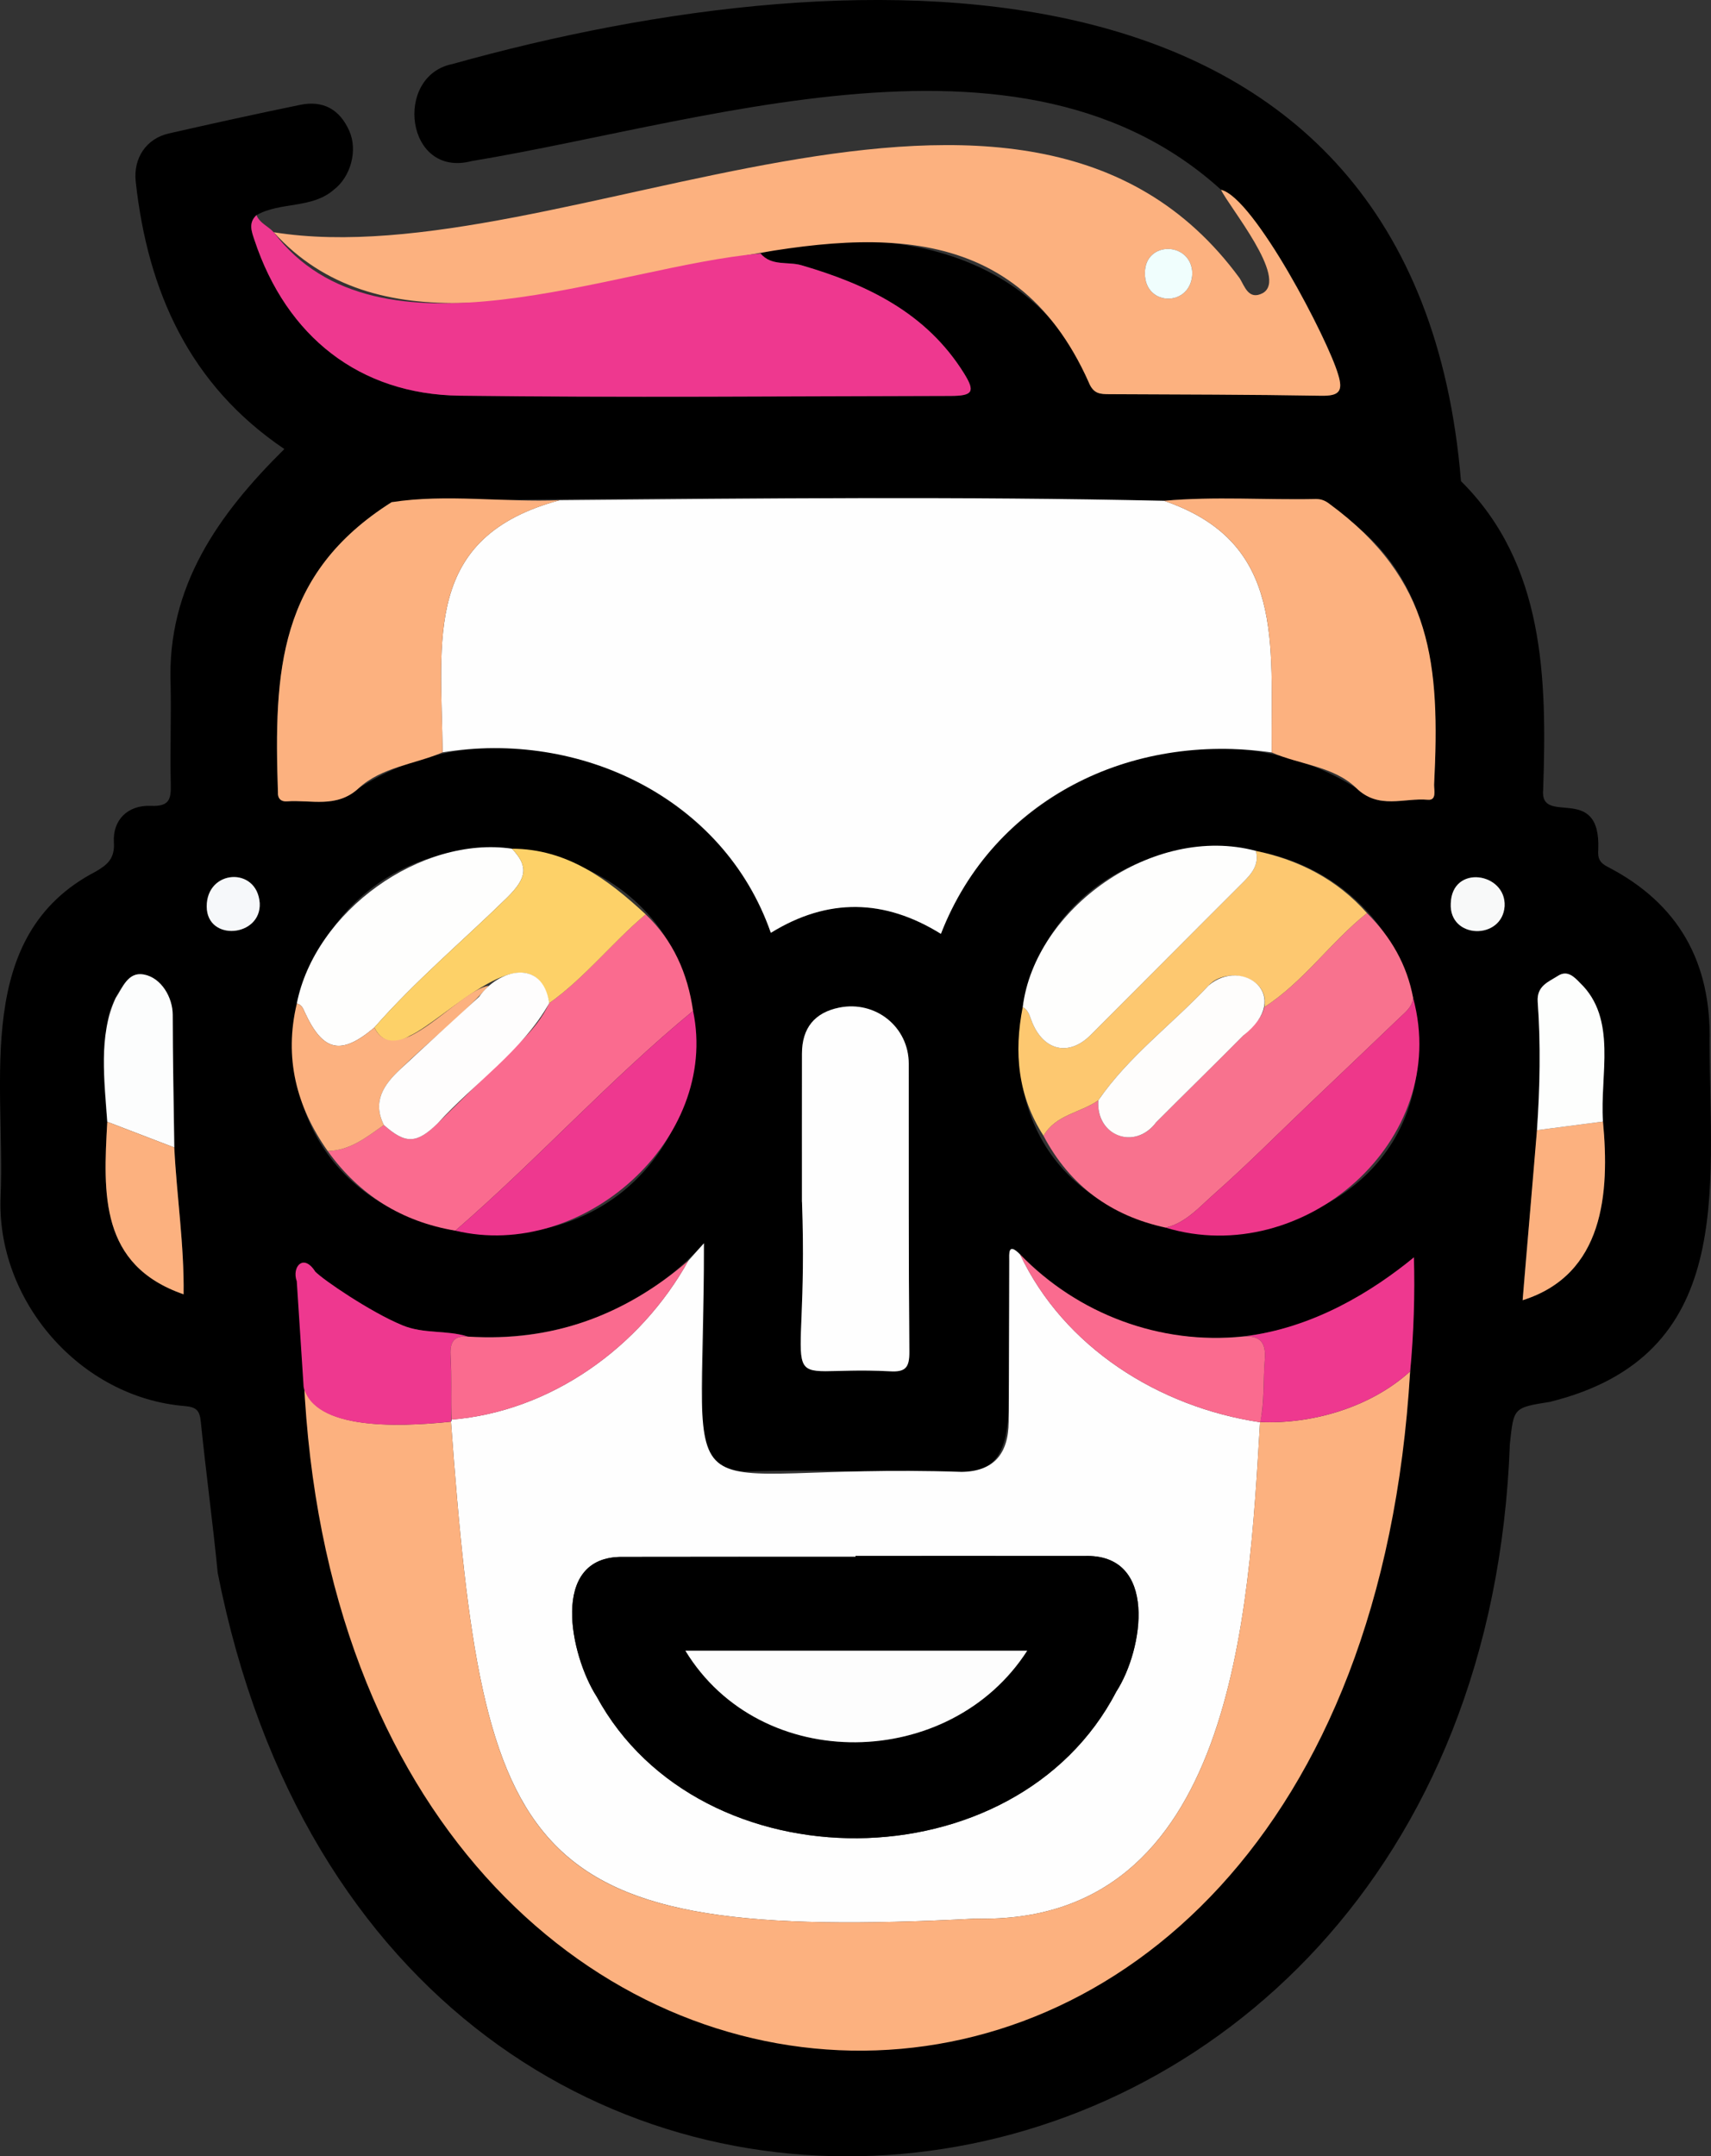
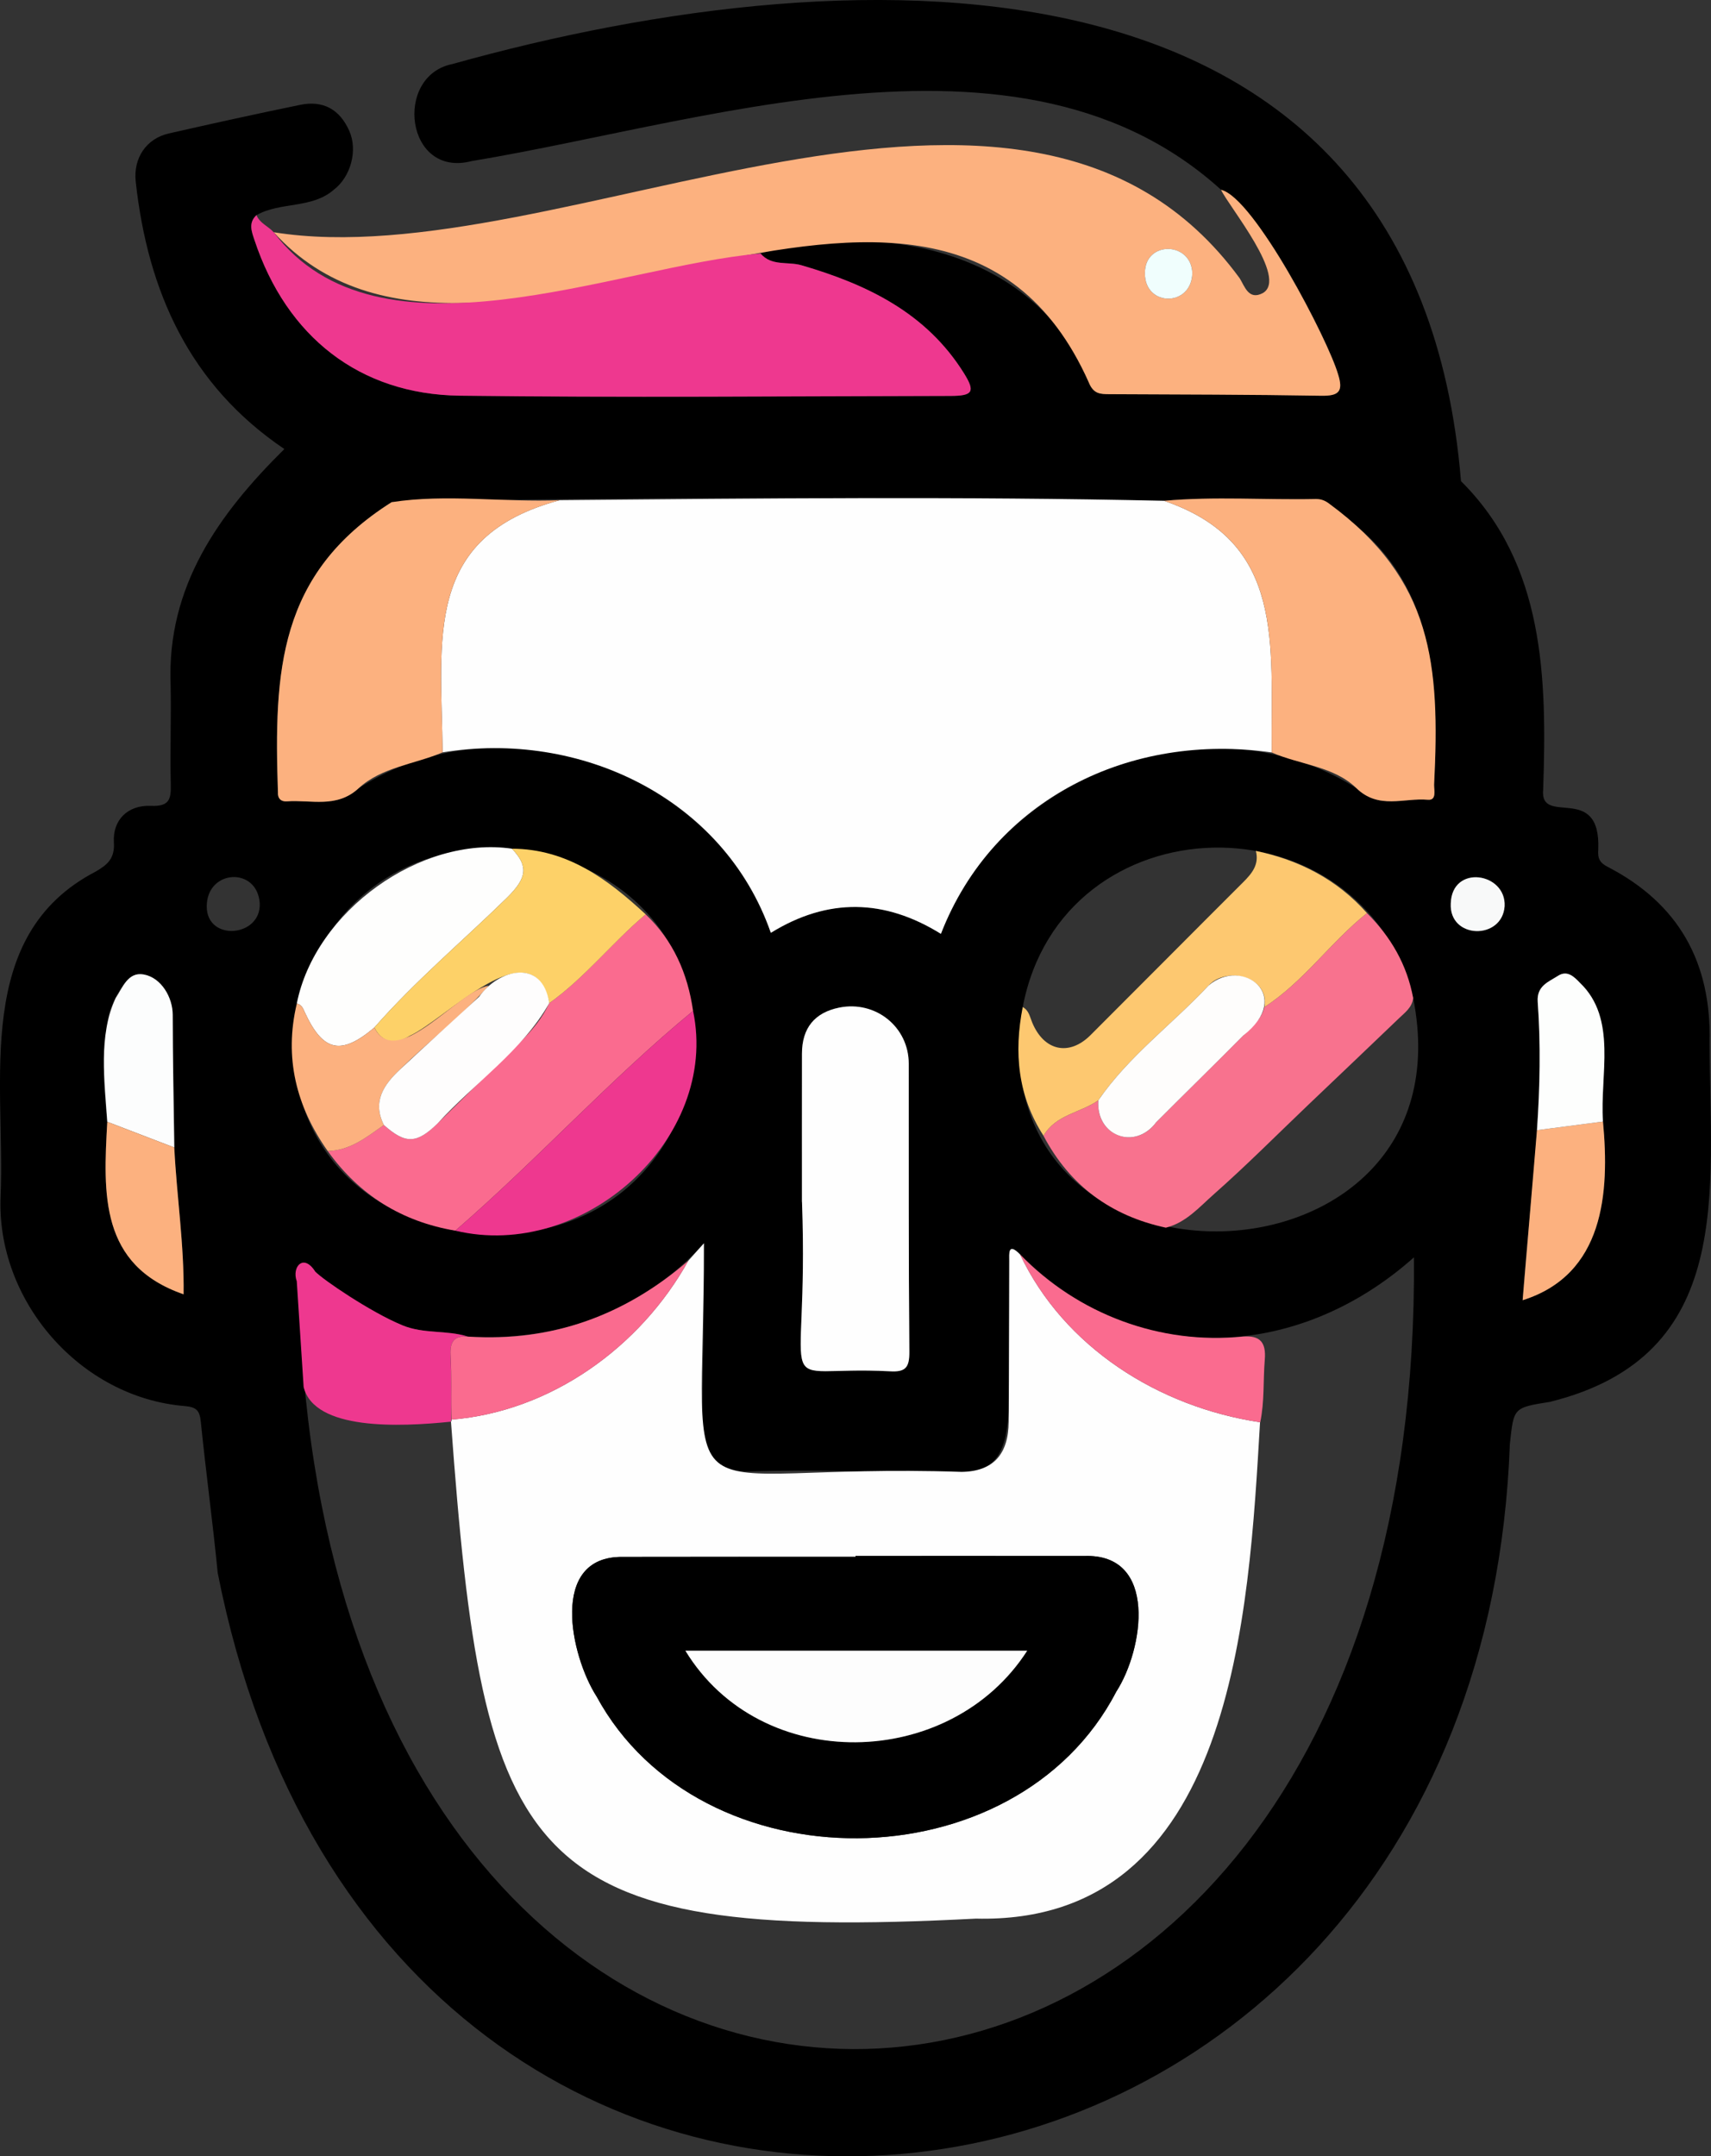
<svg xmlns="http://www.w3.org/2000/svg" viewBox="0 0 764.29 963.15" id="Calque_2">
  <rect x="0" y="0" width="764.29" height="963.15" fill="#333333" stroke="none" />
  <defs>
    <style>
      .cls-1 {
        fill: #fcb17f;
      }

      .cls-1, .cls-2, .cls-3, .cls-4, .cls-5, .cls-6, .cls-7, .cls-8, .cls-9, .cls-10, .cls-11, .cls-12, .cls-13, .cls-14, .cls-15, .cls-16, .cls-17, .cls-18 {
        stroke-width: 0px;
      }

      .cls-2 {
        fill: #fefefe;
      }

      .cls-3 {
        fill: #fa6b8f;
      }

      .cls-4 {
        fill: #fcfdfd;
      }

      .cls-6 {
        fill: #fdd168;
      }

      .cls-7 {
        fill: #fefdfd;
      }

      .cls-8 {
        fill: #ee388f;
      }

      .cls-9 {
        fill: #f8728e;
      }

      .cls-10 {
        fill: #fdfefd;
      }

      .cls-11 {
        fill: #ee378a;
      }

      .cls-12 {
        fill: #f6f8fa;
      }

      .cls-13 {
        fill: #fdc870;
      }

      .cls-14 {
        fill: #fefefd;
      }

      .cls-15 {
        fill: #fefdfc;
      }

      .cls-16 {
        fill: #fdfdfd;
      }

      .cls-17 {
        fill: #f0fefd;
      }

      .cls-18 {
        fill: #f8f9f9;
      }
    </style>
  </defs>
  <g id="Calque_13">
    <g>
      <path d="m561.38,101.36C475-1.57,322.93,53.37,210.65,71.96c-29.46,7.69-34.91-38.02-8.63-43.34,182.96-51.19,430.54-57.41,450.59,186.28,37.43,37.2,38.39,88.08,36.71,137.75-1.65,16.82,25.78-3.41,24.61,26.65-.34,4.33.74,6.1,4.32,7.95,31.64,16.39,46.17,42.59,45.42,78.11.1,66.46,11.79,140.17-71.3,160.8-16.49,2.6-16.18,2.63-17.93,18.89-13.99,382.06-501.33,442.52-577.19,57.5-2.2-22.49-5.26-44.89-7.54-67.38-.5-4.97-1.75-6.66-7.13-7.13-46.72-3.76-84.37-47.03-82.31-93.83,2.12-51.34-12.46-116.4,42.5-144.92,5.28-3.09,8.54-5.8,8.1-13.02-.61-10.02,6.2-16.78,16.58-16.32,8.44.37,8.98-3.22,8.83-9.83-.34-14.81.23-29.64-.07-44.46-1.67-43.7,21.4-76.02,50.81-105.09-42.33-28.61-61.01-70.34-66.39-119.42-1.15-10.52,4.69-19.24,14.79-21.54,19.51-4.44,39.05-8.74,58.64-12.77,10.37-2.13,17.73,2.07,21.98,11.66,3.83,8.64.68,20.49-7.02,26.33-9.87,8.48-23.6,5.21-34.45,11.25-3.74,3.46-2.14,7.38-.88,11.19,14.3,43.03,46.87,68.9,91.69,69.46,73.04.91,146.1.24,219.16.11,10.01-.02,11.22-1.83,6.08-10.09-16.82-27.03-43.3-39.72-72.59-48.27-6.09-1.78-13.39.54-18.3-5.26,55.52-15.35,124.52-.14,146.58,57.53,2.12,5.24,5.11,5.28,9.28,5.3,31.52.15,63.03.16,94.54.7,7.89.13,10.03-1.83,7.54-9.64-4.25-14.91-29.57-61.54-36.31-65.76ZM77.86,512.57c-.26-19.77-.69-39.53-.71-59.3,0-7.71-5.07-16.57-12.92-17.99-7.58-2.17-14.25,12.43-15.71,18.28-2.62,15.79-2.4,31.66-.6,47.52-1.82,32.22-3.39,64.06,34.09,77.04.3-22.13-3.08-43.78-4.16-65.56Zm638.18-11.61c-1.46-20.72,6.56-45.91-10.3-61.99-2.58-2.69-5.64-5.76-9.76-3.12-4.28,2.74-9.61,4.49-9.09,11.66,3.18,44.65-3.61,88.58-6.73,133.25,36.34-11.48,38.89-47.83,35.88-79.8Zm-507.01,96.06c-9.5-3.02-19.67-1.07-29.27-5.05-14.36-5.96-27.31-13.75-38.92-23.95-4.84-6.64-9.65-4.17-7.31,3.89,7.31,466.5,501.95,452.35,498.06-10.29-52.48,46.77-125.49,49.62-175.9-1.3-5.56-5.62-4.84-.24-4.86,2.92.22,123.95,11.28,89.61-116.74,94.06-13.6-.2-20.64-8.14-20.56-21.78.37-27.85,1.21-51.35.91-80.17-27.6,30.46-64.78,43.96-105.41,41.68Zm19.67-217.93c-109.55-7.4-138.28,148.03-25.28,170.6,123.79,18.81,149.69-155.67,25.28-170.6Zm228.15,70.74c-21.91,137.26,201.19,131.17,174.41-4.05-23.8-91.96-156.87-88.5-174.41,4.05Zm63.13-226.13c-114.73-1.47-230.55-2.12-345.05.61-50.62,32.02-52.59,75.53-50.77,129.56-.2,2.8,1.42,4.27,3.95,4.08,10.85-.81,22.23,3.22,32.05-5.82,63.65-41.57,159.69-8.03,184.16,64.54,25.57-15.8,50.85-15.15,75.97.46,26.5-71.98,120.71-106.46,185.58-65.08,9.97,9.7,21.25,4.23,31.92,5.18,4.02.36,2.77-4.2,2.8-6.71,2.86-53.61-1.66-100.17-52.77-127.62-22.61.48-45.25-1.24-67.85.81Zm-161.75,313.13h.03c3.29,92.36-15.52,72.83,39.14,75.67,7.15.48,8.87-1.69,8.81-8.76-.38-42.88-.22-85.77-.27-128.66-.02-16.38-14.82-28.27-31.04-25.01-10.97,2.21-16.63,9.11-16.66,20.54-.04,22.07-.01,44.15-.01,66.22Zm289.82-133.25c-.77,15.99,23.01,16.45,24.06,1.19.75-15.04-23.56-18.86-24.06-1.19Zm-532.03-.18c-1.14-16.45-23.76-15.08-23.67,1.56.09,15.79,24.45,13.59,23.67-1.56Z" class="cls-5" />
      <path d="m545.43,84.77c14.84,3.43,47.92,67.34,52.26,82.36,2.49,7.81.35,9.77-7.54,9.64-31.51-.54-63.03-.55-94.54-.7-4.17-.02-7.17-.06-9.28-5.31C418.39,18.95,213.45,204.37,122.25,103.73c127.57,20.53,334.8-111.47,431.5,20.55,2.24,3.58,3.97,9.99,10.34,6.63,11.5-6.63-15.15-38.58-18.67-46.14Zm-12.83,37.15c-.52-14.11-21.2-14.47-21.18,0-.23,15.26,20.93,15.34,21.18,0Z" class="cls-1" />
      <path d="m122.25,103.73c46.94,62.04,152.64,15.03,217.48,9.5,4.91,5.8,12.21,3.48,18.3,5.26,29.29,8.55,55.77,21.24,72.59,48.27,5.14,8.26,3.93,10.07-6.08,10.09-73.05.12-146.12.8-219.16-.11-44.83-.56-77.4-26.43-91.69-69.46-1.27-3.81-2.86-7.73.88-11.19,1.46,3.65,5.28,4.94,7.68,7.65Z" class="cls-8" />
      <path d="m250.02,223.42c89.94-.78,180.05-1.75,269.95.27,54.26,18.53,47.63,63.48,48.11,112.41-62.86-9.06-124.2,20.43-147.78,81.02-25.12-15.61-50.4-16.25-75.97-.46-21.16-60.55-85.54-90.61-146.62-80.61-.58-50.83-8.77-96.23,52.31-112.63Z" class="cls-2" />
      <path d="m307.46,563.13c1.61-1.8,3.22-3.6,6.97-7.8-.05,131.35-18.97,97.65,115.11,102.1,14.21-.18,20.92-7.9,21.03-22.37.17-23.94.12-47.89.25-71.83.02-3.16-.7-8.53,4.85-2.92,19.54,41.28,61.7,68.16,107.26,74.96l-.07-.13c-5.05,85.27-11.57,224.59-126.96,221.84-203.26,10.58-219.97-24.57-234.45-221.98.26-.27.32-.57.19-.92,44.44-3.58,84.42-32.4,105.82-70.96Zm74.69,131.86v.4c-34.69,0-69.38-.06-104.07.03-32.96-.37-23.2,44.21-11.58,62.34,46.21,85.13,187.24,84.43,232.15-2.18,12.18-18.79,18.77-61.76-14.32-60.57-34.06-.04-68.12-.01-102.18-.01Z" class="cls-2" />
-       <path d="m201.45,635.02c14.49,197.8,31.32,232.45,234.45,221.97,115.43,2.7,121.85-136.49,126.96-221.83,22.79,1.08,49.11-6.32,67.03-22.59-24.16,413.91-476.61,394.1-494.2,2.83-.38,24.04,42.59,22.02,65.75,19.62Z" class="cls-1" />
      <path d="m250.02,223.42c-61.13,16.44-52.87,61.83-52.31,112.63-12.53,5.39-27.13,6.48-37.55,16.07-9.82,9.04-21.2,5.01-32.05,5.82-2.54.19-4.15-1.27-3.96-4.08-1.8-54.04.14-97.54,50.78-129.55,24.3-3.82,50.24.15,75.09-.89Z" class="cls-1" />
      <path d="m568.08,336.09c-.51-48.96,6.19-93.84-48.11-112.4,22.6-2.04,45.24-.32,67.86-.8,2.34-.05,4.27.78,6.05,2.18,46.07,33.88,49.42,71.56,46.72,125.44-.03,2.51,1.23,7.07-2.79,6.71-10.67-.95-21.95,4.51-31.92-5.18-10.19-9.91-25.26-10.38-37.8-15.94Z" class="cls-1" />
      <path d="m520.77,548.36c-24.53-5.28-42.89-18.77-54.65-41.05,5.45-9.48,16.54-10.24,24.5-15.84-1.35,15.84,16.5,22.59,25.86,9.77,12.91-12.94,26.01-25.7,38.86-38.7,3.71-3.75,8.13-7.12,9.44-12.72,17.56-11.3,29.6-29.06,45.83-41.96,10.68,10.58,17.89,23.04,20.64,37.93-.45,4.19-3.68,6.48-6.36,9.06-13.38,12.85-26.85,25.62-40.27,38.42-14.11,13.46-27.86,27.32-42.47,40.21-6.43,5.68-12.38,12.65-21.38,14.88Z" class="cls-9" />
      <path d="m203.4,549.69c-23.9-4.01-42.9-15.89-57.03-35.58,10.07-.19,17.42-6.26,25.1-11.61,9.64,8.57,14.63,8.45,24.01-.74,12.37-12.11,24.67-24.28,37.01-36.42,5.18-5.1,9.8-10.6,12.85-17.28,16.01-11.43,28.13-27.07,43.06-39.66,12.39,11.76,18.8,26.45,21.19,43.12-36.87,30.3-69.81,66.7-106.19,98.16Z" class="cls-3" />
      <path d="m358.22,536.82c0-22.07-.03-44.15.01-66.22.02-11.42,5.68-18.33,16.66-20.54,16.22-3.26,31.02,8.63,31.04,25.01.05,42.89-.11,85.78.27,128.66.06,7.08-1.66,9.24-8.81,8.77-54.68-2.81-35.84,16.59-39.14-75.67h-.03Z" class="cls-2" />
      <path d="m490.63,491.46c-7.96,5.6-19.05,6.36-24.5,15.84-11.48-17.8-13.3-37.17-9.28-57.48,2.77,1.51,3.15,4.32,4.25,6.96,5.3,12.71,16.51,15.07,26.01,5.59,22.76-22.72,45.4-45.57,68.17-68.28,3.97-3.96,7.26-7.93,5.71-14.02,19.44,4.09,36.3,12.77,49.63,27.78-16.23,12.9-28.27,30.66-45.82,41.96,2.34-13.63-16.83-18.35-24.89-9.66-16.2,17.32-35.67,31.51-49.27,51.31Z" class="cls-13" />
-       <path d="m560.99,380.07c1.55,6.08-1.74,10.06-5.71,14.02-22.78,22.71-45.41,45.56-68.17,68.28-9.5,9.48-20.71,7.12-26.01-5.59-1.1-2.64-1.48-5.44-4.25-6.96,5.36-43.9,58.3-82,104.14-69.76Z" class="cls-14" />
      <path d="m132.56,448.3c8.13-41.42,55.64-75.18,96.12-69.22,7.36,7.74,6.93,12.96-2.34,22.03-19.72,19.28-40.91,37.06-59.14,57.87-14.89,12.57-22.89,10.81-31.04-6.79-.75-1.63-1.36-3.56-3.6-3.89Z" class="cls-14" />
-       <path d="m520.77,548.36c9-2.23,14.94-9.2,21.38-14.88,14.61-12.9,28.36-26.76,42.47-40.21,13.43-12.81,26.89-25.57,40.27-38.42,2.68-2.58,5.91-4.87,6.36-9.06,17.25,63.76-49.22,121.09-110.48,102.58Z" class="cls-11" />
      <path d="m167.2,458.98c18.23-20.81,39.41-38.59,59.14-57.87,9.27-9.07,9.7-14.28,2.34-22.03,24.67.1,42.75,13.59,59.73,29.32-14.93,12.59-27.05,28.24-43.06,39.66-7.48-34.79-46.3,7.41-62.36,14.62-6.09,3.79-11.95,3.6-15.79-3.7Z" class="cls-6" />
      <path d="m203.4,549.69c36.38-31.46,69.33-67.86,106.19-98.16,11.97,57.15-49.19,111.85-106.19,98.16Z" class="cls-8" />
-       <path d="m629.9,612.56c-17.93,16.28-44.24,23.67-67.03,22.59,2.13-8.51,1.28-18.77,2.11-27.85.65-7.89-2.24-10.84-9.7-10.31,31.42-3.82,57.59-20.08,76.3-35.37.51,15.73-.09,34.78-1.68,50.94Z" class="cls-8" />
      <path d="m132.56,572.31c-2.35-6.53,3.11-12.61,8.27-4.3,3.34,3.47,24.56,18,38.92,23.95,9.6,3.98,19.77,2.03,29.27,5.05-6.05-.55-8.08,2.18-7.76,8.18.32,9.87.66,20.08.19,29.82-23.16,2.39-60.95,3.95-65.82-15.46" class="cls-8" />
      <path d="m555.27,596.99c7.46-.53,10.35,2.42,9.7,10.31-.77,9.31-.08,18.74-2.04,27.98-45.53-6.79-87.74-33.69-107.26-74.96,25.73,26.64,62.61,40.44,99.61,36.67Z" class="cls-3" />
      <path d="m201.64,634.1c-.09-9.64.12-19.29-.38-28.9-.32-6,1.71-8.74,7.76-8.18,37.55,2.49,70.11-9.54,98.44-33.88-21.4,38.56-61.38,67.38-105.82,70.96Z" class="cls-3" />
      <path d="m167.2,458.98c10,19.6,37.25-16.34,51.09-18.71-12.05,13.59-26.72,24.74-39.67,37.5-7.2,6.74-12.4,14.29-7.14,24.74-7.68,5.35-15.03,11.42-25.1,11.61-14.08-19.95-19.54-41.71-13.81-65.81,2.23.33,2.84,2.27,3.59,3.89,8.15,17.6,16.15,19.36,31.04,6.79Z" class="cls-1" />
      <path d="m716.03,500.96c3.03,31.97.43,68.35-35.88,79.8,2.15-25.55,4.28-50.75,6.4-75.95,9.82-1.28,19.65-2.57,29.48-3.85Z" class="cls-1" />
      <path d="m47.92,501.08c-1.17-18.14-4.13-38.4,3.76-55.3,3.15-4.69,5.4-11.8,12.55-10.51,7.85,1.43,12.91,10.28,12.92,17.99.02,19.77.44,39.53.71,59.29-9.98-3.83-19.95-7.66-29.93-11.48Z" class="cls-4" />
      <path d="m47.92,501.08c9.98,3.83,19.96,7.65,29.93,11.48,1.08,21.78,4.46,43.43,4.16,65.56-37.52-13.03-35.89-44.79-34.09-77.04Z" class="cls-1" />
      <path d="m716.03,500.96c-9.83,1.28-19.65,2.56-29.48,3.85,1.33-19.09,1.7-38.21.33-57.3-.52-7.17,4.81-8.92,9.09-11.66,4.12-2.64,7.18.43,9.76,3.12,16.86,16.09,8.83,41.27,10.3,61.99Z" class="cls-10" />
      <path d="m648.04,403.57c.5-17.67,24.81-13.84,24.06,1.19-1.06,15.25-24.84,14.79-24.06-1.19Z" class="cls-18" />
-       <path d="m116.01,403.39c.78,15.15-23.58,17.35-23.67,1.56-.09-16.64,22.53-18.01,23.67-1.56Z" class="cls-12" />
      <path d="m532.6,121.92c-.26,15.35-21.41,15.26-21.18,0-.01-14.48,20.66-14.12,21.18,0Z" class="cls-17" />
      <path d="m382.15,694.99c34.06,0,68.12-.03,102.18.01,33.11-1.18,26.47,41.76,14.32,60.57-44.9,86.62-185.94,87.31-232.15,2.19-11.69-18.12-21.33-62.73,11.58-62.34,34.69-.09,69.38-.03,104.07-.03v-.4Zm-76,42.31c33.8,55.51,118.3,53.57,152.7,0h-152.7Z" class="cls-5" />
      <path d="m490.63,491.46c13.61-19.8,33.07-33.99,49.27-51.31,15.02-12.9,38.2,4.64,15.45,22.38-12.85,13-25.95,25.76-38.86,38.7-9.49,12.82-27.11,6.14-25.86-9.77Z" class="cls-15" />
      <path d="m171.48,502.5c-5.26-10.45-.06-18,7.14-24.74,11.7-10.96,23.62-21.68,35.4-32.56,8.61-12.29,28.29-17.43,31.33,2.87-12.08,21.34-33.5,35.73-49.85,53.7-9.39,9.19-14.37,9.3-24.01.74Z" class="cls-7" />
      <path d="m306.15,737.3h152.7c-34.39,53.57-118.9,55.51-152.7,0Z" class="cls-16" />
    </g>
  </g>
</svg>